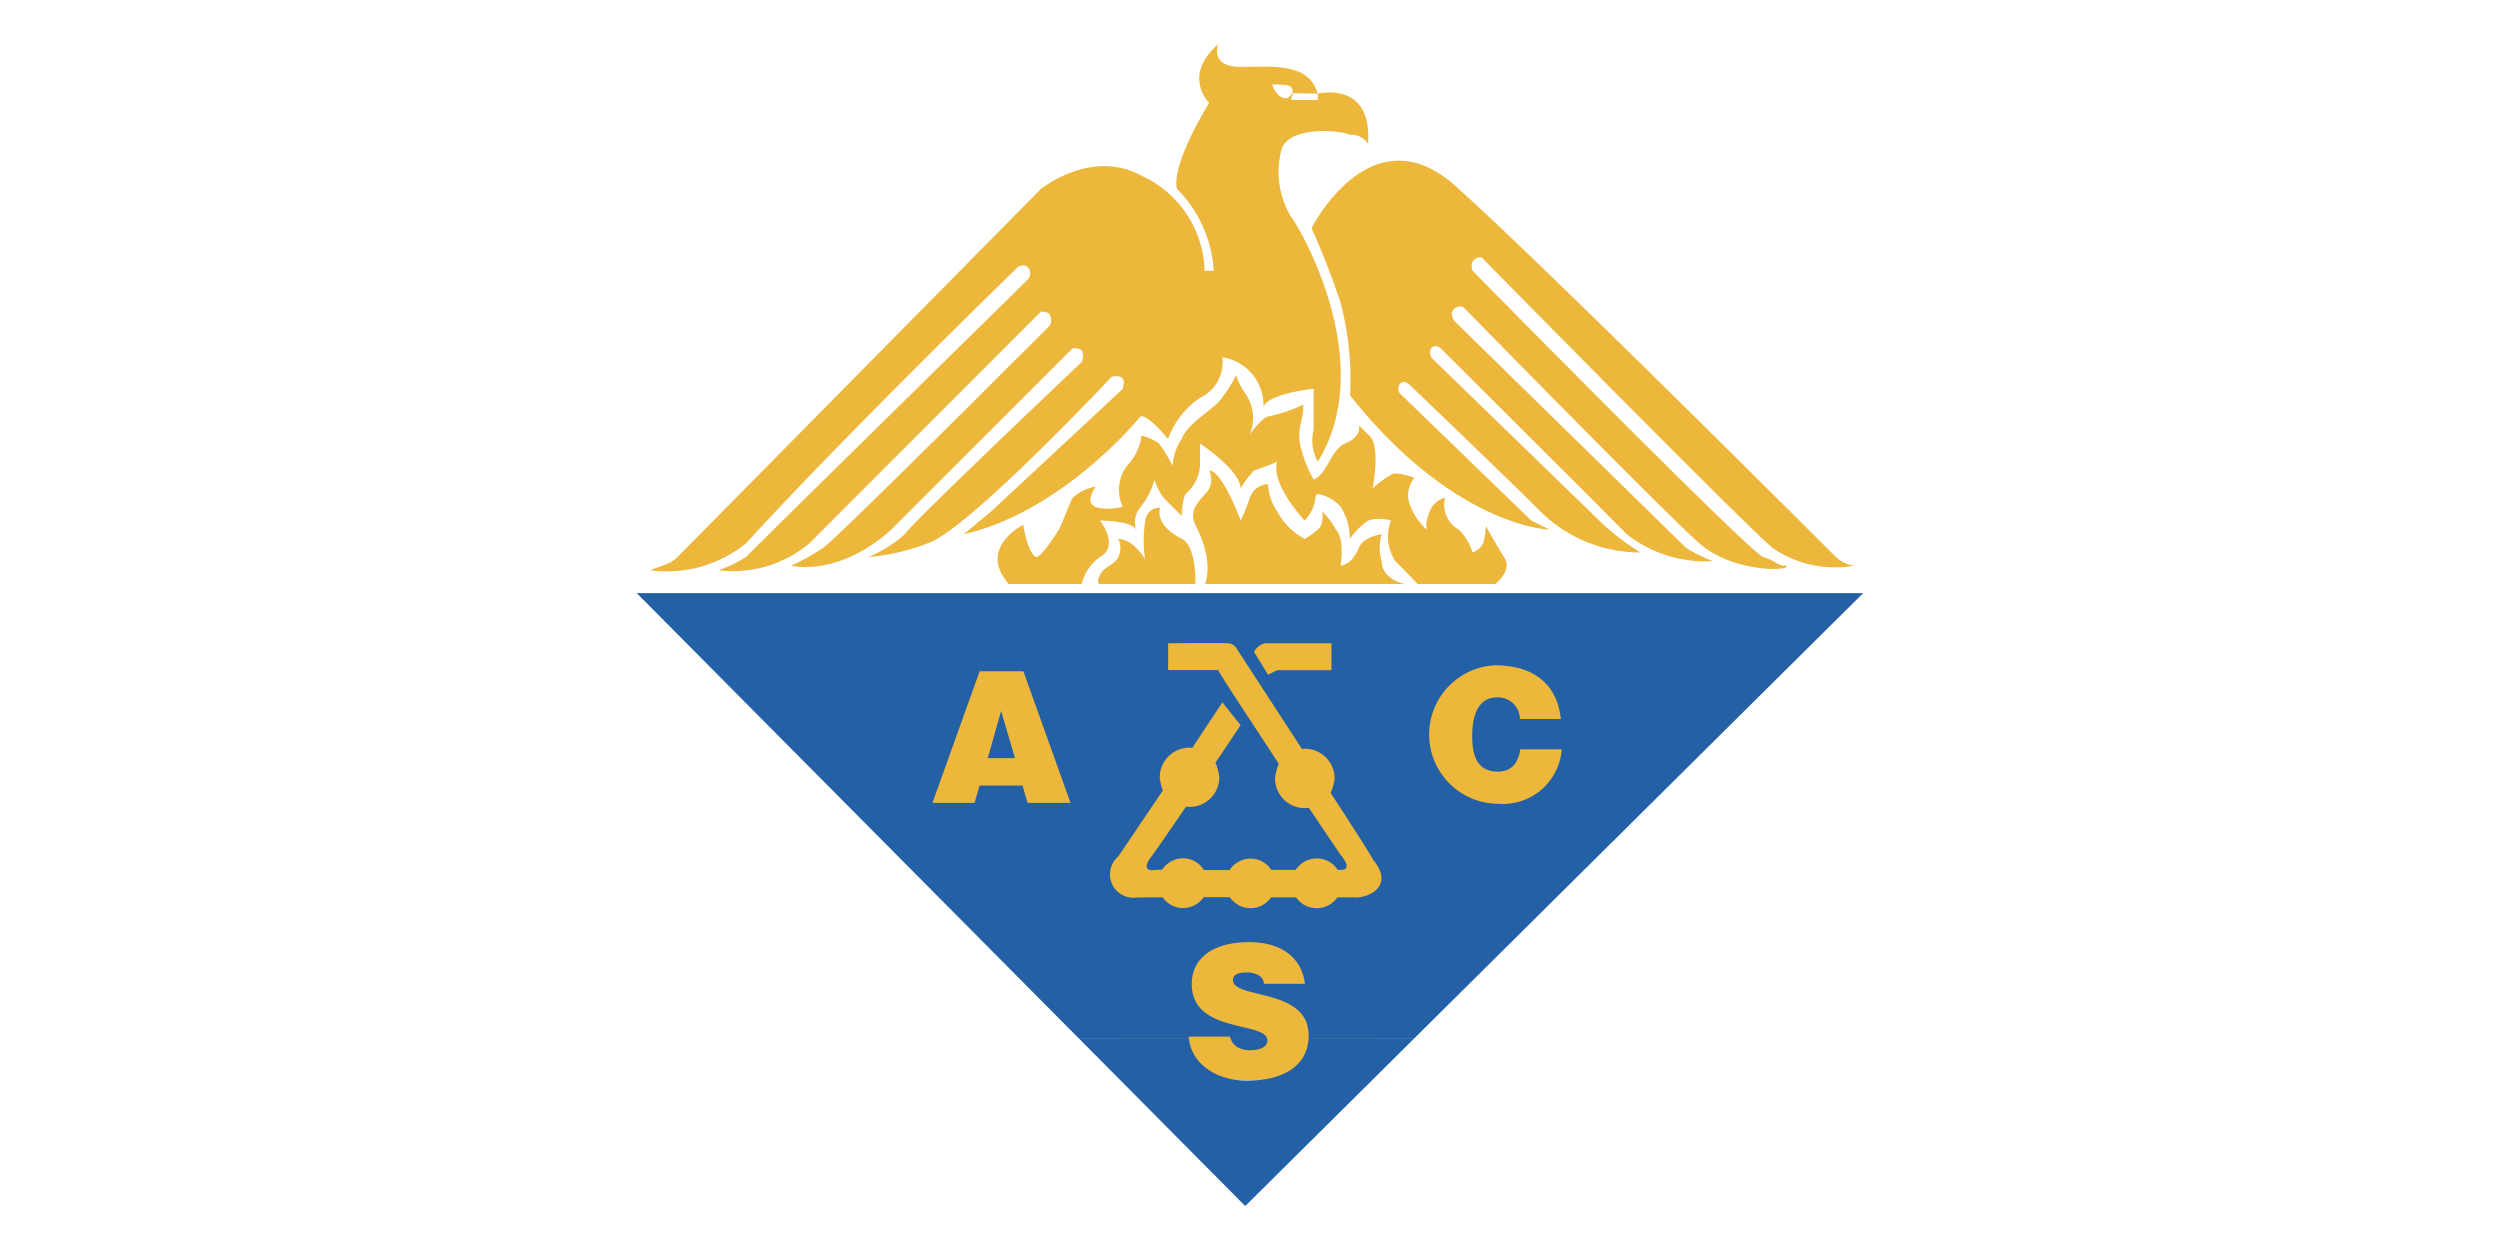
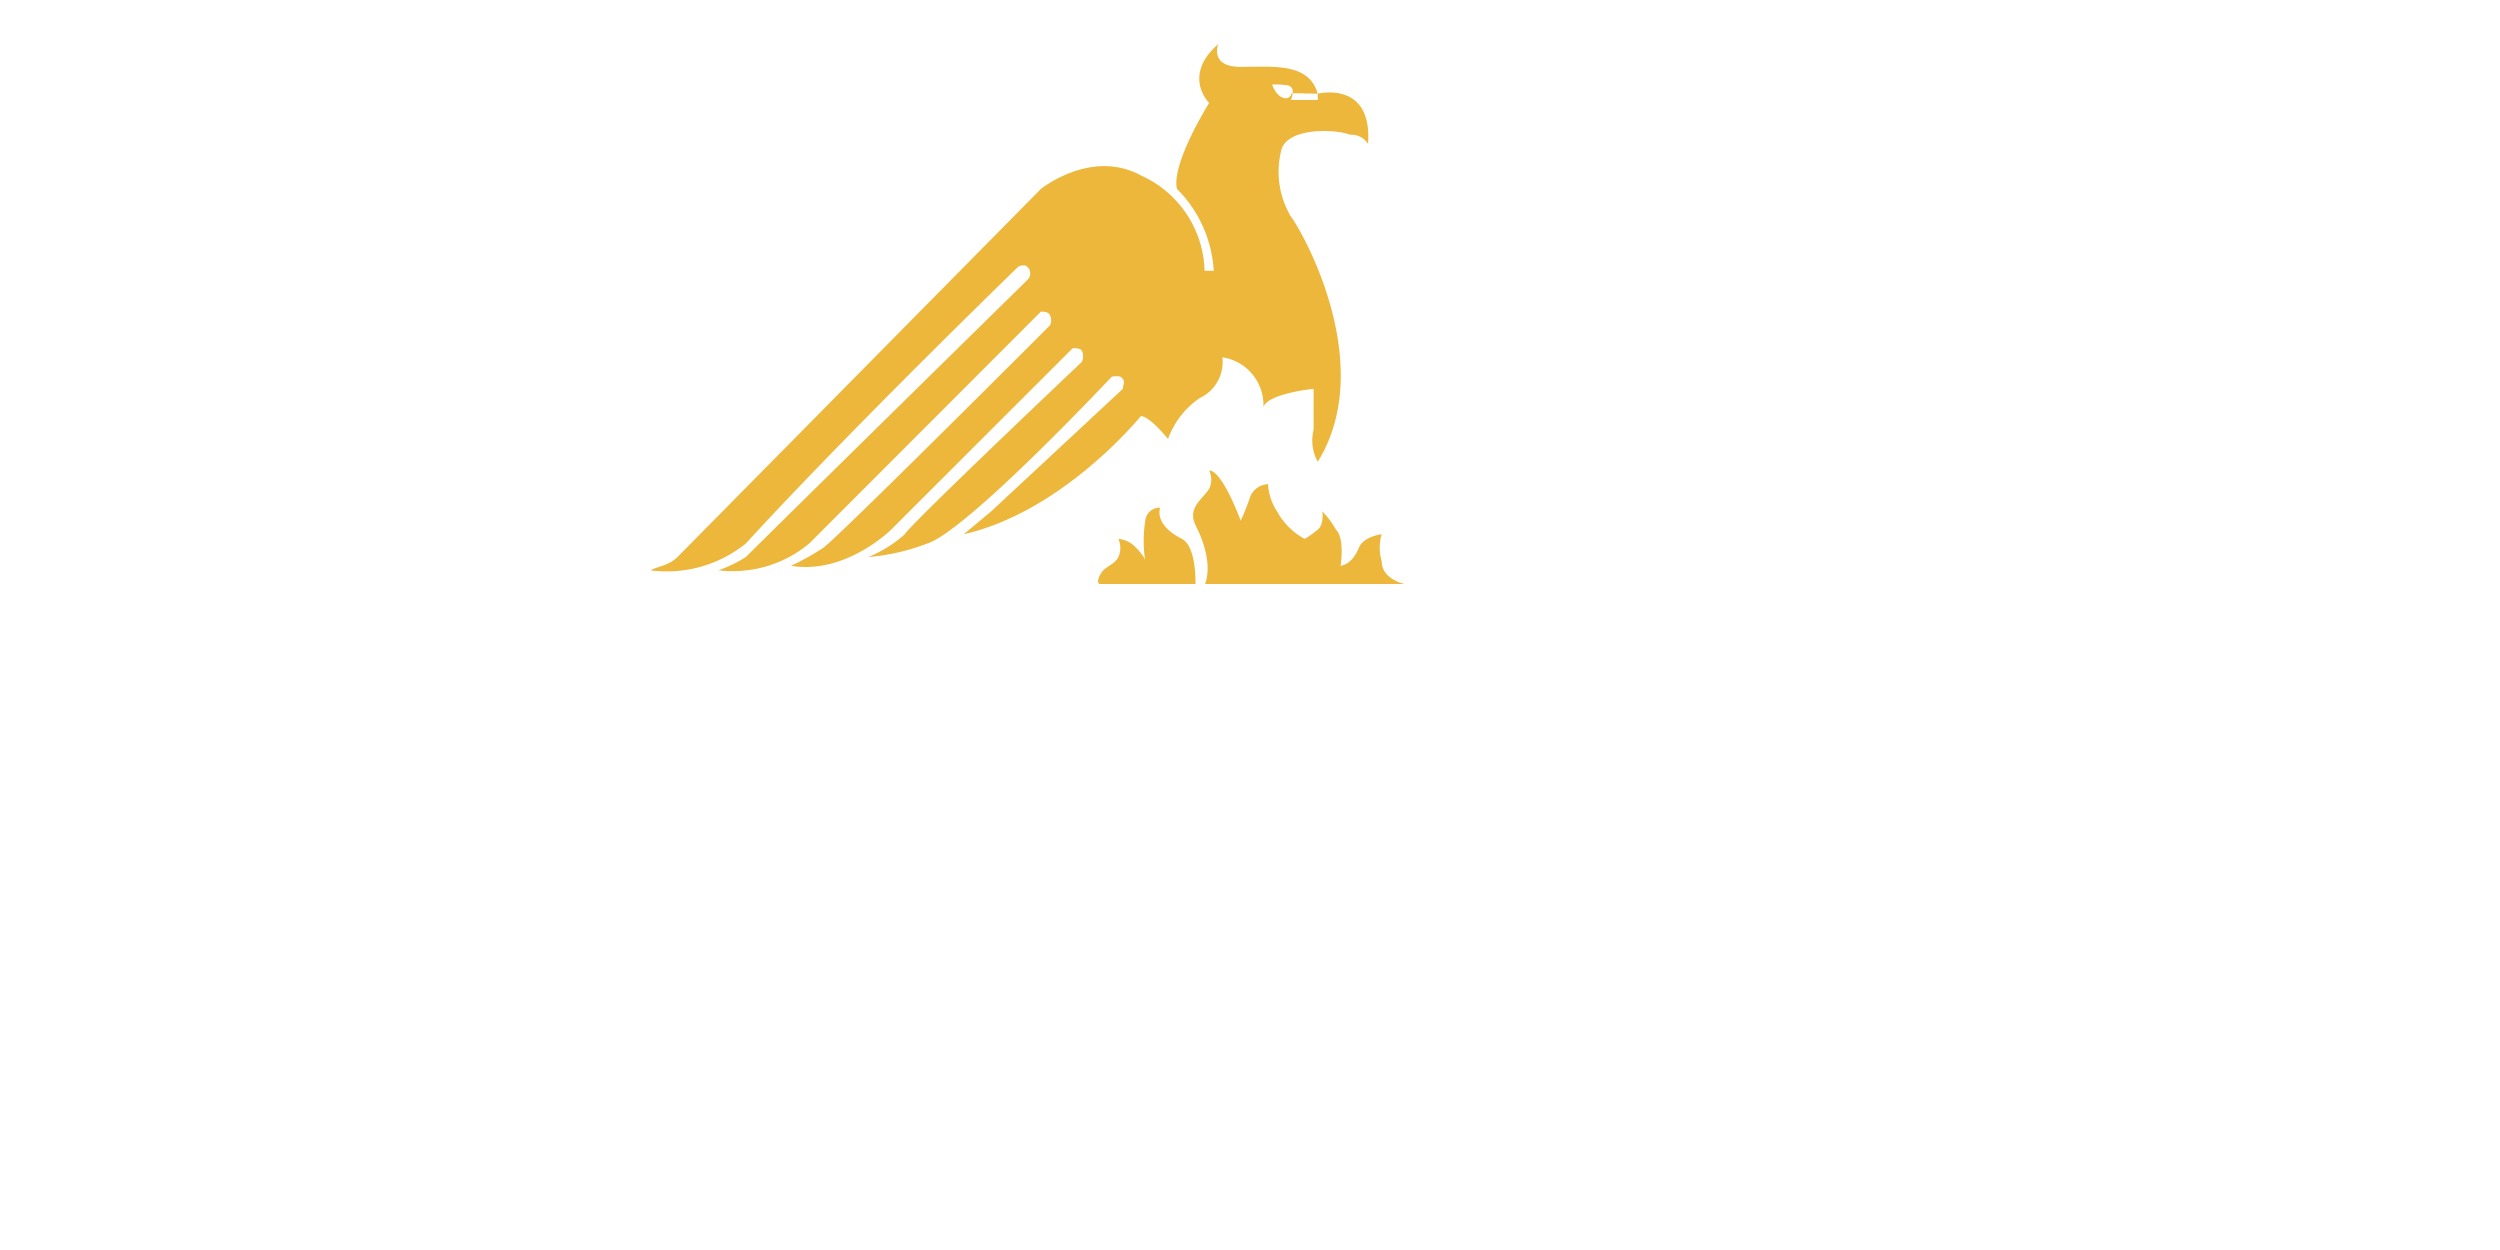
<svg xmlns="http://www.w3.org/2000/svg" width="120" height="60" viewBox="0 0 120 60">
  <g id="ACS" transform="translate(-6106 8317)">
-     <rect id="Rectangle_12331" data-name="Rectangle 12331" width="120" height="60" transform="translate(6106 -8317)" fill="none" />
    <g id="acs-4-logo-svg-vector" transform="translate(6133.718 -8319.282)">
-       <path id="Path_33194" data-name="Path 33194" d="M57.144,74.118,76.968,52.254l-45.623,1.02L48.4,73.826l8.745.292Zm-1.06-41.049s2.926-5.788,7.068-1.87c4.36,3.92,18.1,17.664,18.1,17.664a1.554,1.554,0,0,0,.877.418,5.313,5.313,0,0,1-3.922-.855C76.67,47.113,64.246,34.481,64.246,34.481a.429.429,0,0,0-.438.218.55.55,0,0,0,0,.419s13.3,13.526,13.955,13.745c.657.2.657.418,1.076.418.437.218-2.389.437-4.142-1.074-1.732-1.532-11.327-11.339-11.327-11.339a.406.406,0,0,0-.458.1c-.22.218.019.557.019.557l11.129,10.9a7.125,7.125,0,0,0,1.293.636,6.117,6.117,0,0,1-4.14-1.293c-1.513-1.532-8.939-8.931-8.939-8.931s-.258-.219-.438,0c-.159.179.02.478.02.478l8.262,8.016a12.155,12.155,0,0,0,1.751,1.313,6.8,6.8,0,0,1-4.8-1.969c-1.753-1.75-6.31-6.107-6.31-6.107s-.281-.239-.439,0a.374.374,0,0,0,0,.437l6.31,6.107.877.437s-4.56-.12-9.576-6.444a14.522,14.522,0,0,0-.458-4.457,37.59,37.59,0,0,0-1.394-3.58Z" transform="translate(-20.846 -19.844)" fill="#ecb73b" fill-rule="evenodd" />
-       <path id="Path_33195" data-name="Path 33195" d="M61.446,67.749s-2.229,1.114-.7,2.845h3.5a2.246,2.246,0,0,1,1-1.374c.756-.556-.12-1.67-.12-1.67s1.514,0,1.732.437a1.147,1.147,0,0,1,.219-1.095,3.38,3.38,0,0,0,.658-1.312,3.106,3.106,0,0,0,.437.875l.876.876s.019-.895.22-1.095a1.9,1.9,0,0,0,.656-1.313V63.85s1.952,1.292,1.952,2.168a3.783,3.783,0,0,1,.656-.876c.659-.218,1.1-.418,1.1-.418s-.437.856,1.314,2.825a1.934,1.934,0,0,0,.537-1.193c0-.219.816.08,1.194.536a2.835,2.835,0,0,1,.439,1.533,3.809,3.809,0,0,1,.875-.876,1.914,1.914,0,0,1,1.1,0A2.151,2.151,0,0,0,79.3,69.5q.544.54,1.075,1.095H84.1s.856-.657.417-1.294c-.417-.656-.875-1.492-.875-1.492a3,3,0,0,1-.1.736c-.08.378-.538.538-.538.538a2.493,2.493,0,0,0-.656-1.095,1.366,1.366,0,0,1-.658-1.532,1.022,1.022,0,0,0-.736.657c-.259.616-.139.875-.139.875a2.94,2.94,0,0,1-.855-1.313,1.3,1.3,0,0,1,.257-1.173s-.916-.359-1.134-.139a4.1,4.1,0,0,0-.876.656s.439-2.168-.219-2.605l-.438-.438s.18.517-.656.876c-.7.3-.856,1.471-1.514,1.731a6.052,6.052,0,0,1-.655-1.731c-.139-.816.159-1,.159-1.87a6.893,6.893,0,0,1-1.633.557c-.358.04-.936.876-.936.876a2.048,2.048,0,0,0-.219-1.97,3.116,3.116,0,0,1-.437-.875A6.874,6.874,0,0,1,70.8,61.88c-.438.438-1.533,1.095-1.752,1.751a2.559,2.559,0,0,0-.438,1.292,7.053,7.053,0,0,0-.656-1.074,2.454,2.454,0,0,0-.836-.378,2.56,2.56,0,0,1-.7,1.452,1.924,1.924,0,0,0-.2,1.969s-1.353.3-1.533-.218c-.1-.3.239-.756.239-.756a2.237,2.237,0,0,0-1.114.538c-.22.437-.439,1.094-.658,1.532-.437.657-.876,1.313-1.095,1.313-.419-.218-.618-1.55-.618-1.55Z" transform="translate(-40.043 -40.281)" fill="#ecb73b" fill-rule="evenodd" />
      <path id="Path_33196" data-name="Path 33196" d="M74.7,79.677h4.579s.059-1.811-.657-2.168c-1.373-.7-1.035-1.492-1.035-1.492a.684.684,0,0,0-.716.616,6.1,6.1,0,0,0,0,1.949s0-.2-.438-.636a1.33,1.33,0,0,0-.856-.437,1.054,1.054,0,0,1,0,.875c-.218.418-.656.418-.876.855s0,.439,0,.439Zm5.037,0h9.576s-1.095-.218-1.095-1.095a2.252,2.252,0,0,1,0-1.293s-.877.1-1.1.657c-.338.836-.876.855-.876.855s.22-1.293-.22-1.731a4.07,4.07,0,0,0-.656-.875s.1.616-.218.875c-.6.477-.638.438-.638.438A3.274,3.274,0,0,1,83.2,76.2a2.609,2.609,0,0,1-.437-1.313.958.958,0,0,0-.877.656,9.18,9.18,0,0,1-.437,1.094s-.877-2.407-1.513-2.407a1.015,1.015,0,0,1,0,.876c-.339.538-1.075.915-.636,1.79C80.215,78.7,79.736,79.677,79.736,79.677Z" transform="translate(-49.614 -49.364)" fill="#ecb73b" fill-rule="evenodd" />
      <path id="Path_33197" data-name="Path 33197" d="M42.5,15.8H41.2s.3-.616-.16-.7a3.926,3.926,0,0,0-.737-.04,1.334,1.334,0,0,0,.339.537c.5.337.6-.12.6-.12L42.5,15.5s2.627-.656,2.408,2.408a.948.948,0,0,0-.875-.437c-.439-.219-2.827-.437-3.266.656A4.2,4.2,0,0,0,41.2,21.39c.657.876,4.141,7.182,1.295,11.776a2.09,2.09,0,0,1-.2-1.53v-1.97s-2.188.218-2.408.874a2.32,2.32,0,0,0-1.972-2.387,1.9,1.9,0,0,1-1.075,1.95,4.034,4.034,0,0,0-1.533,1.97S34.435,30.978,34,30.978c0,0-3.7,4.575-8.5,5.669l1.314-1.094,6.328-5.888c0-.219.141-.338-.06-.538-.118-.119-.478-.04-.478-.04s-6.887,7.34-8.839,8a10.45,10.45,0,0,1-2.847.656,6.115,6.115,0,0,0,1.752-1.094c.22-.437,8.5-8.276,8.5-8.276a.633.633,0,0,0,0-.536c-.08-.139-.437-.12-.437-.12l-8.72,8.713s-2.19,2.168-4.8,1.731a11.948,11.948,0,0,0,1.533-.855c.657-.437,10.89-10.682,10.89-10.682a.538.538,0,0,0-.021-.537c-.119-.159-.418-.119-.418-.119L18.091,37.085a5.731,5.731,0,0,1-4.36,1.292,6.686,6.686,0,0,0,1.314-.636c.417-.437,13.517-13.307,13.517-13.307a.429.429,0,0,0,0-.617c-.139-.158-.438-.019-.438-.019s-8.081,7.838-13.079,13.288a6.023,6.023,0,0,1-4.579,1.292c.418-.218.856-.218,1.294-.636C12.2,37.3,29.2,20.077,29.2,20.077s2.409-1.949,4.8-.656A5.168,5.168,0,0,1,37.062,24H37.5a6.036,6.036,0,0,0-1.754-3.92s-.437-.855,1.534-4.138c0,0-1.314-1.291.438-2.824,0,0-.438,1.095,1.075,1.095,1.533,0,3.284-.218,3.7,1.292Z" transform="translate(-6.96 -8.721)" fill="#ecb73b" fill-rule="evenodd" />
-       <path id="Path_33198" data-name="Path 33198" d="M77.108,155.576c.087,1.109,1.164,2.04,2.792,2.04,1.683,0,2.879-.667,2.952-2.04h5.084l-8.127,8.06-8-8.06Zm3.746,0a.378.378,0,0,1,.02.119c0,.3-.343.465-.86.465a1.146,1.146,0,0,1-.588-.158.711.711,0,0,1-.323-.427h1.751Z" transform="translate(-47.756 -103.465)" fill="#2360a5" fill-rule="evenodd" />
-       <path id="Path_33199" data-name="Path 33199" d="M29.708,113.167,8.5,91.806H67.371L45.835,113.167H40.751c0-.046,0-.09,0-.135,0-2.3-3.63-1.711-3.63-2.658,0-.228.2-.358.657-.358a1.138,1.138,0,0,1,.536.114.549.549,0,0,1,.3.429h1.965c-.149-1.106-.947-2-2.7-2-1.578,0-2.736.675-2.736,2.017,0,2.305,3.318,1.806,3.611,2.593H37c-.007-.025-.014-.049-.019-.074H35c0,.025,0,.05,0,.075ZM52.857,97.849c-.167-1.623-1.246-2.578-3.175-2.578a3.326,3.326,0,0,0,.2,6.647A2.823,2.823,0,0,0,52.9,99.306H50.91c-.078.6-.394,1.069-1.061,1.069-1.053,0-1.245-.832-1.245-1.718,0-1.22.438-1.843,1.167-1.843a1.047,1.047,0,0,1,1.122,1.035h1.964Zm-26.2,1.877H25.351l.64-2.263Zm-1.938,2.148.237-.833h2.061l.245.833h2.061l-2.263-6.315h-2.1l-2.264,6.315Zm13.426-7.224.659,1.074.437-.218h2.608V94.214H38.8a.6.6,0,0,0-.458.158c-.239.2-.2.278-.2.278Zm.813,10.442c.41,0,.807,0,1.176,0a1.2,1.2,0,0,1,2.017,0h.136c.658,0-.011-.733-.011-.733l-1.513-2.246s-.128.013-.194.013a1.429,1.429,0,0,1-1.43-1.425,2.583,2.583,0,0,1,.179-.7c-1.133-1.754-2.9-4.389-2.9-4.5h-2.41V94.214s2.41-.021,2.826,0a.5.5,0,0,1,.44.218l3.155,4.852s.1-.007.143-.007A1.427,1.427,0,0,1,42,100.7a2.539,2.539,0,0,1-.2.721l.009-.02c0-.007,1.819,2.775,2.041,3.209,1.095,1.312-.346,1.87-.909,1.8,0,0-.31,0-.813,0a1.2,1.2,0,0,1-1.979,0h-1.2a1.2,1.2,0,0,1-.989.522,1.211,1.211,0,0,1-.992-.531c-.428,0-.845,0-1.252,0a1.2,1.2,0,0,1-.99.522,1.17,1.17,0,0,1-.977-.515c-.557,0-1,.007-1.279.012a1.122,1.122,0,0,1-.856-1.971l2.141-3.17a2.416,2.416,0,0,1-.149-.629,1.428,1.428,0,0,1,1.563-1.418l1.442-2.182.877,1.095-1.208,1.8a2.523,2.523,0,0,1,.186.7,1.427,1.427,0,0,1-1.429,1.424.9.9,0,0,1-.161-.02c-.692,1-1.489,2.172-1.747,2.507-.437.657.219.544.219.544a3.461,3.461,0,0,1,.373-.017,1.2,1.2,0,0,1,1.006-.548,1.176,1.176,0,0,1,1,.565c.39,0,.8,0,1.231,0a1.2,1.2,0,0,1,1.007-.548,1.168,1.168,0,0,1,1,.552Z" transform="translate(-5.656 -61.055)" fill="#2360a5" fill-rule="evenodd" />
    </g>
  </g>
</svg>